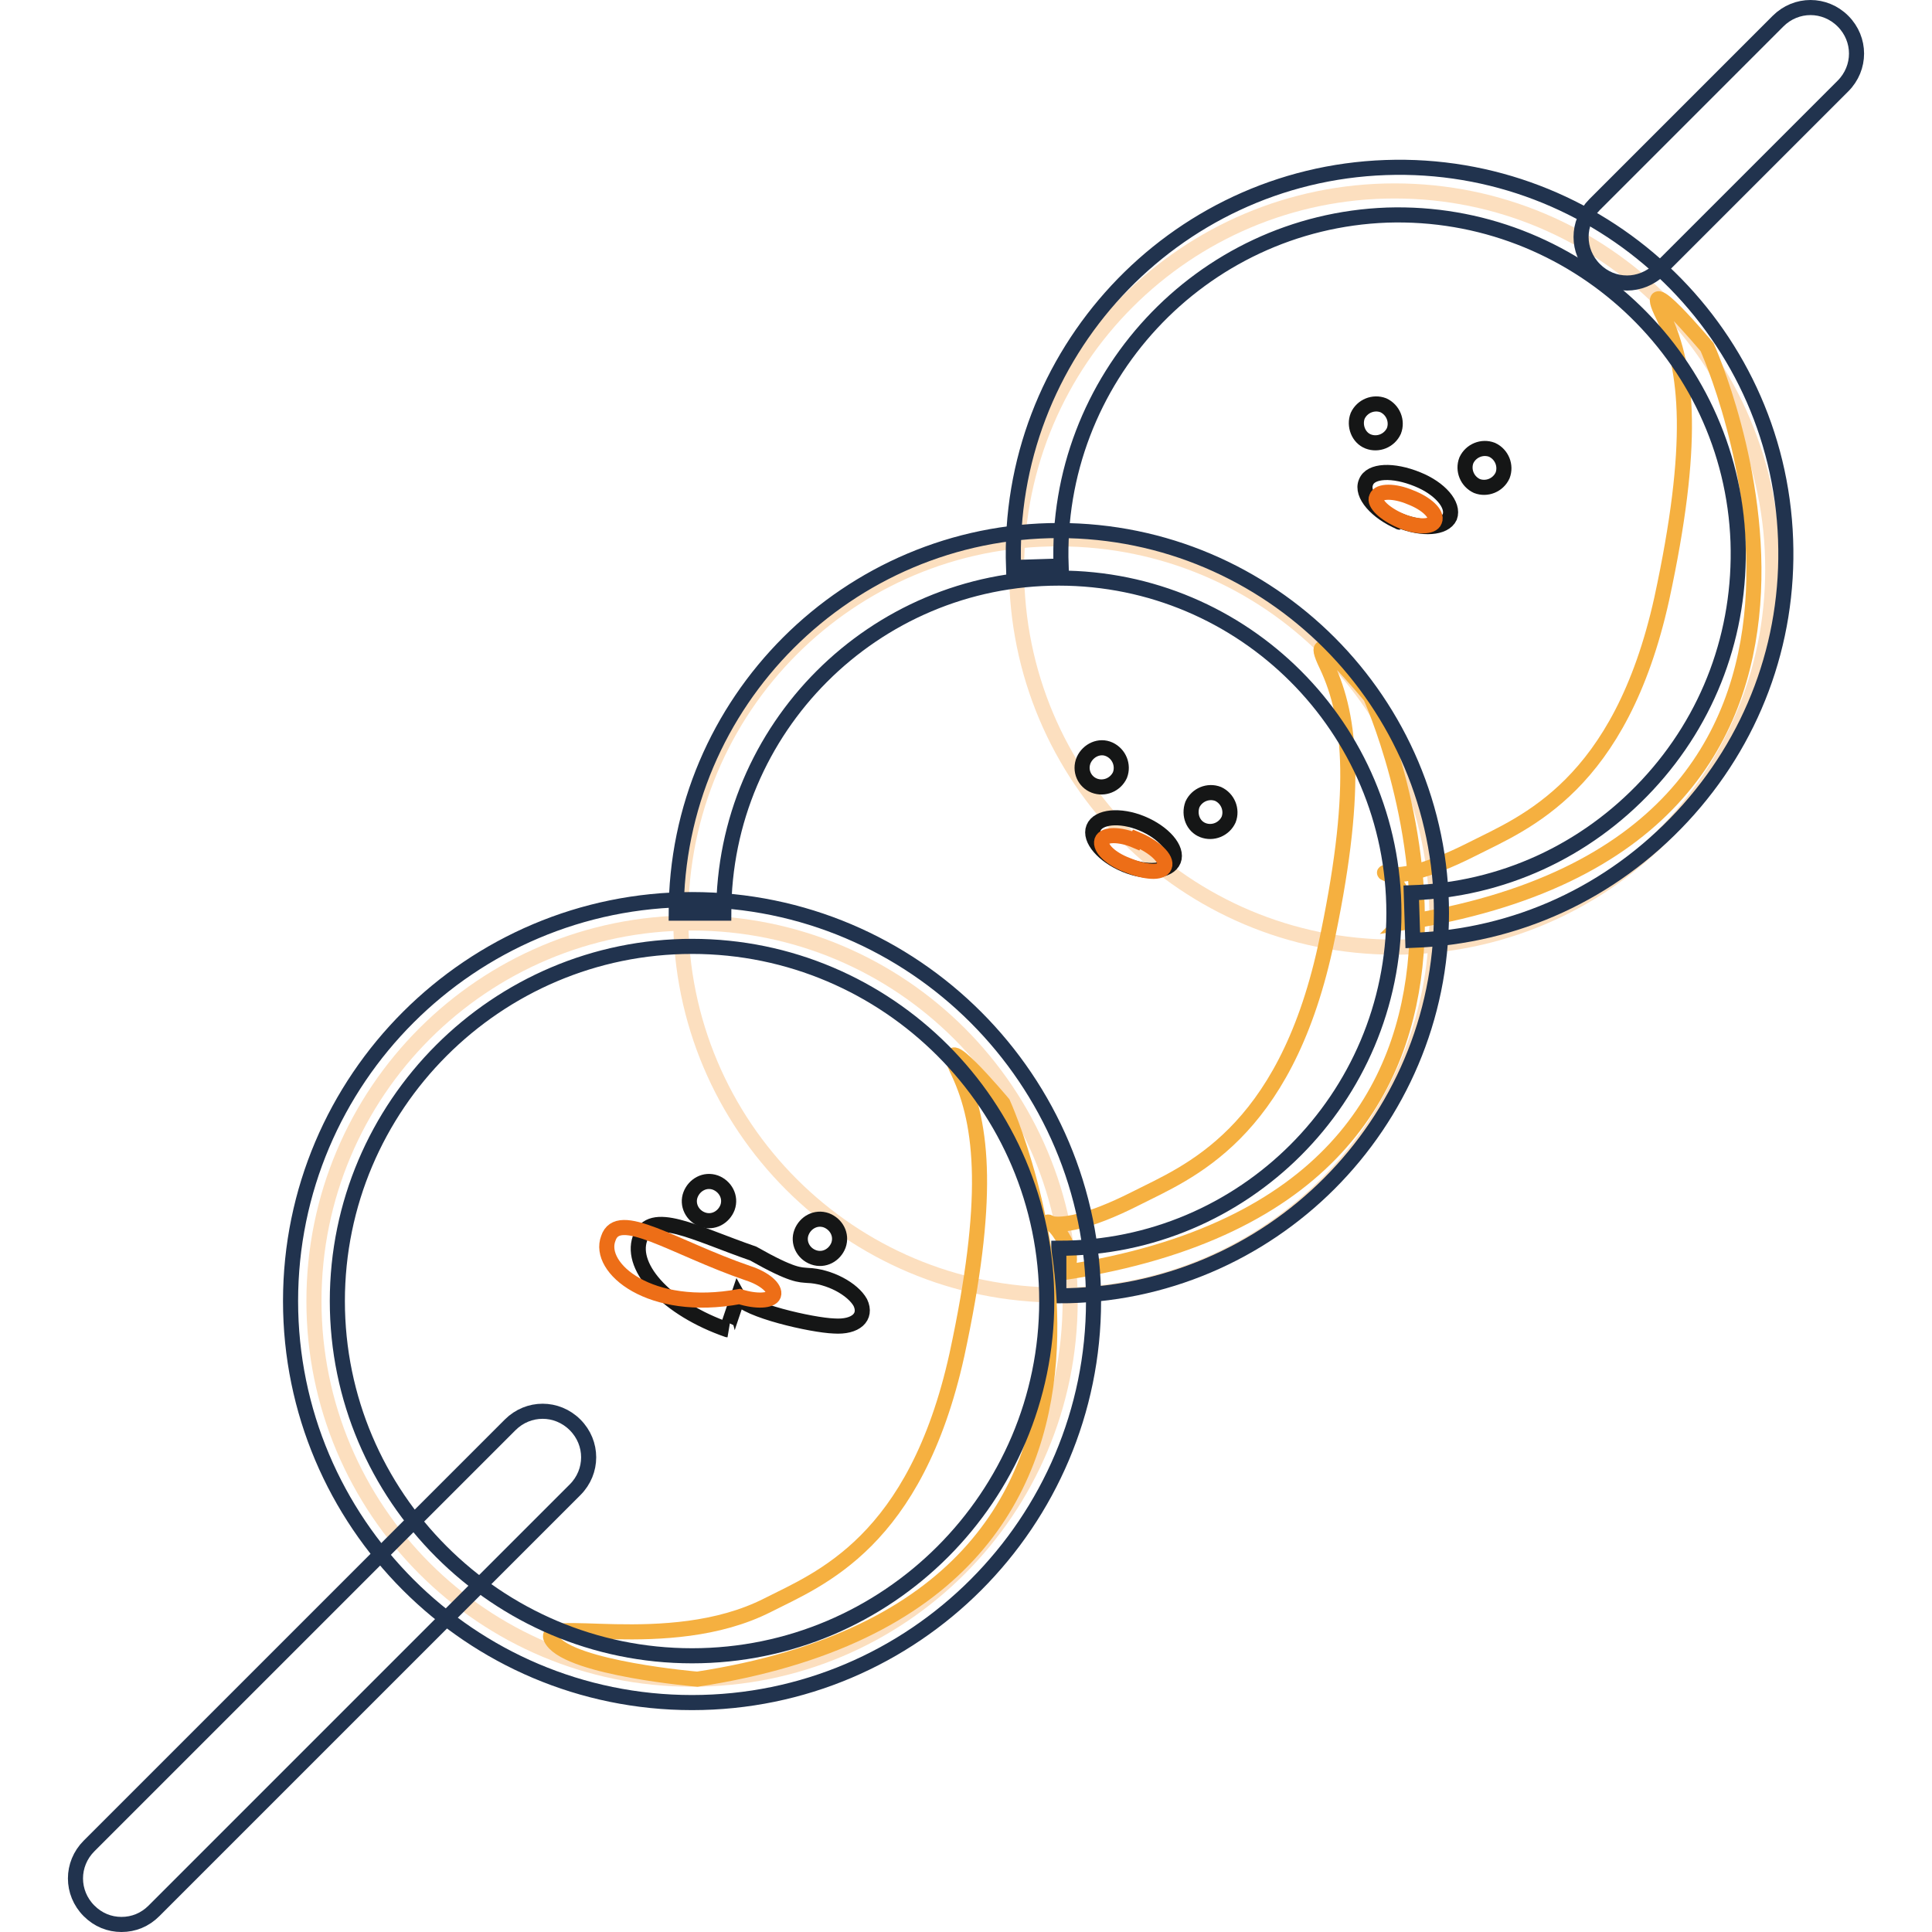
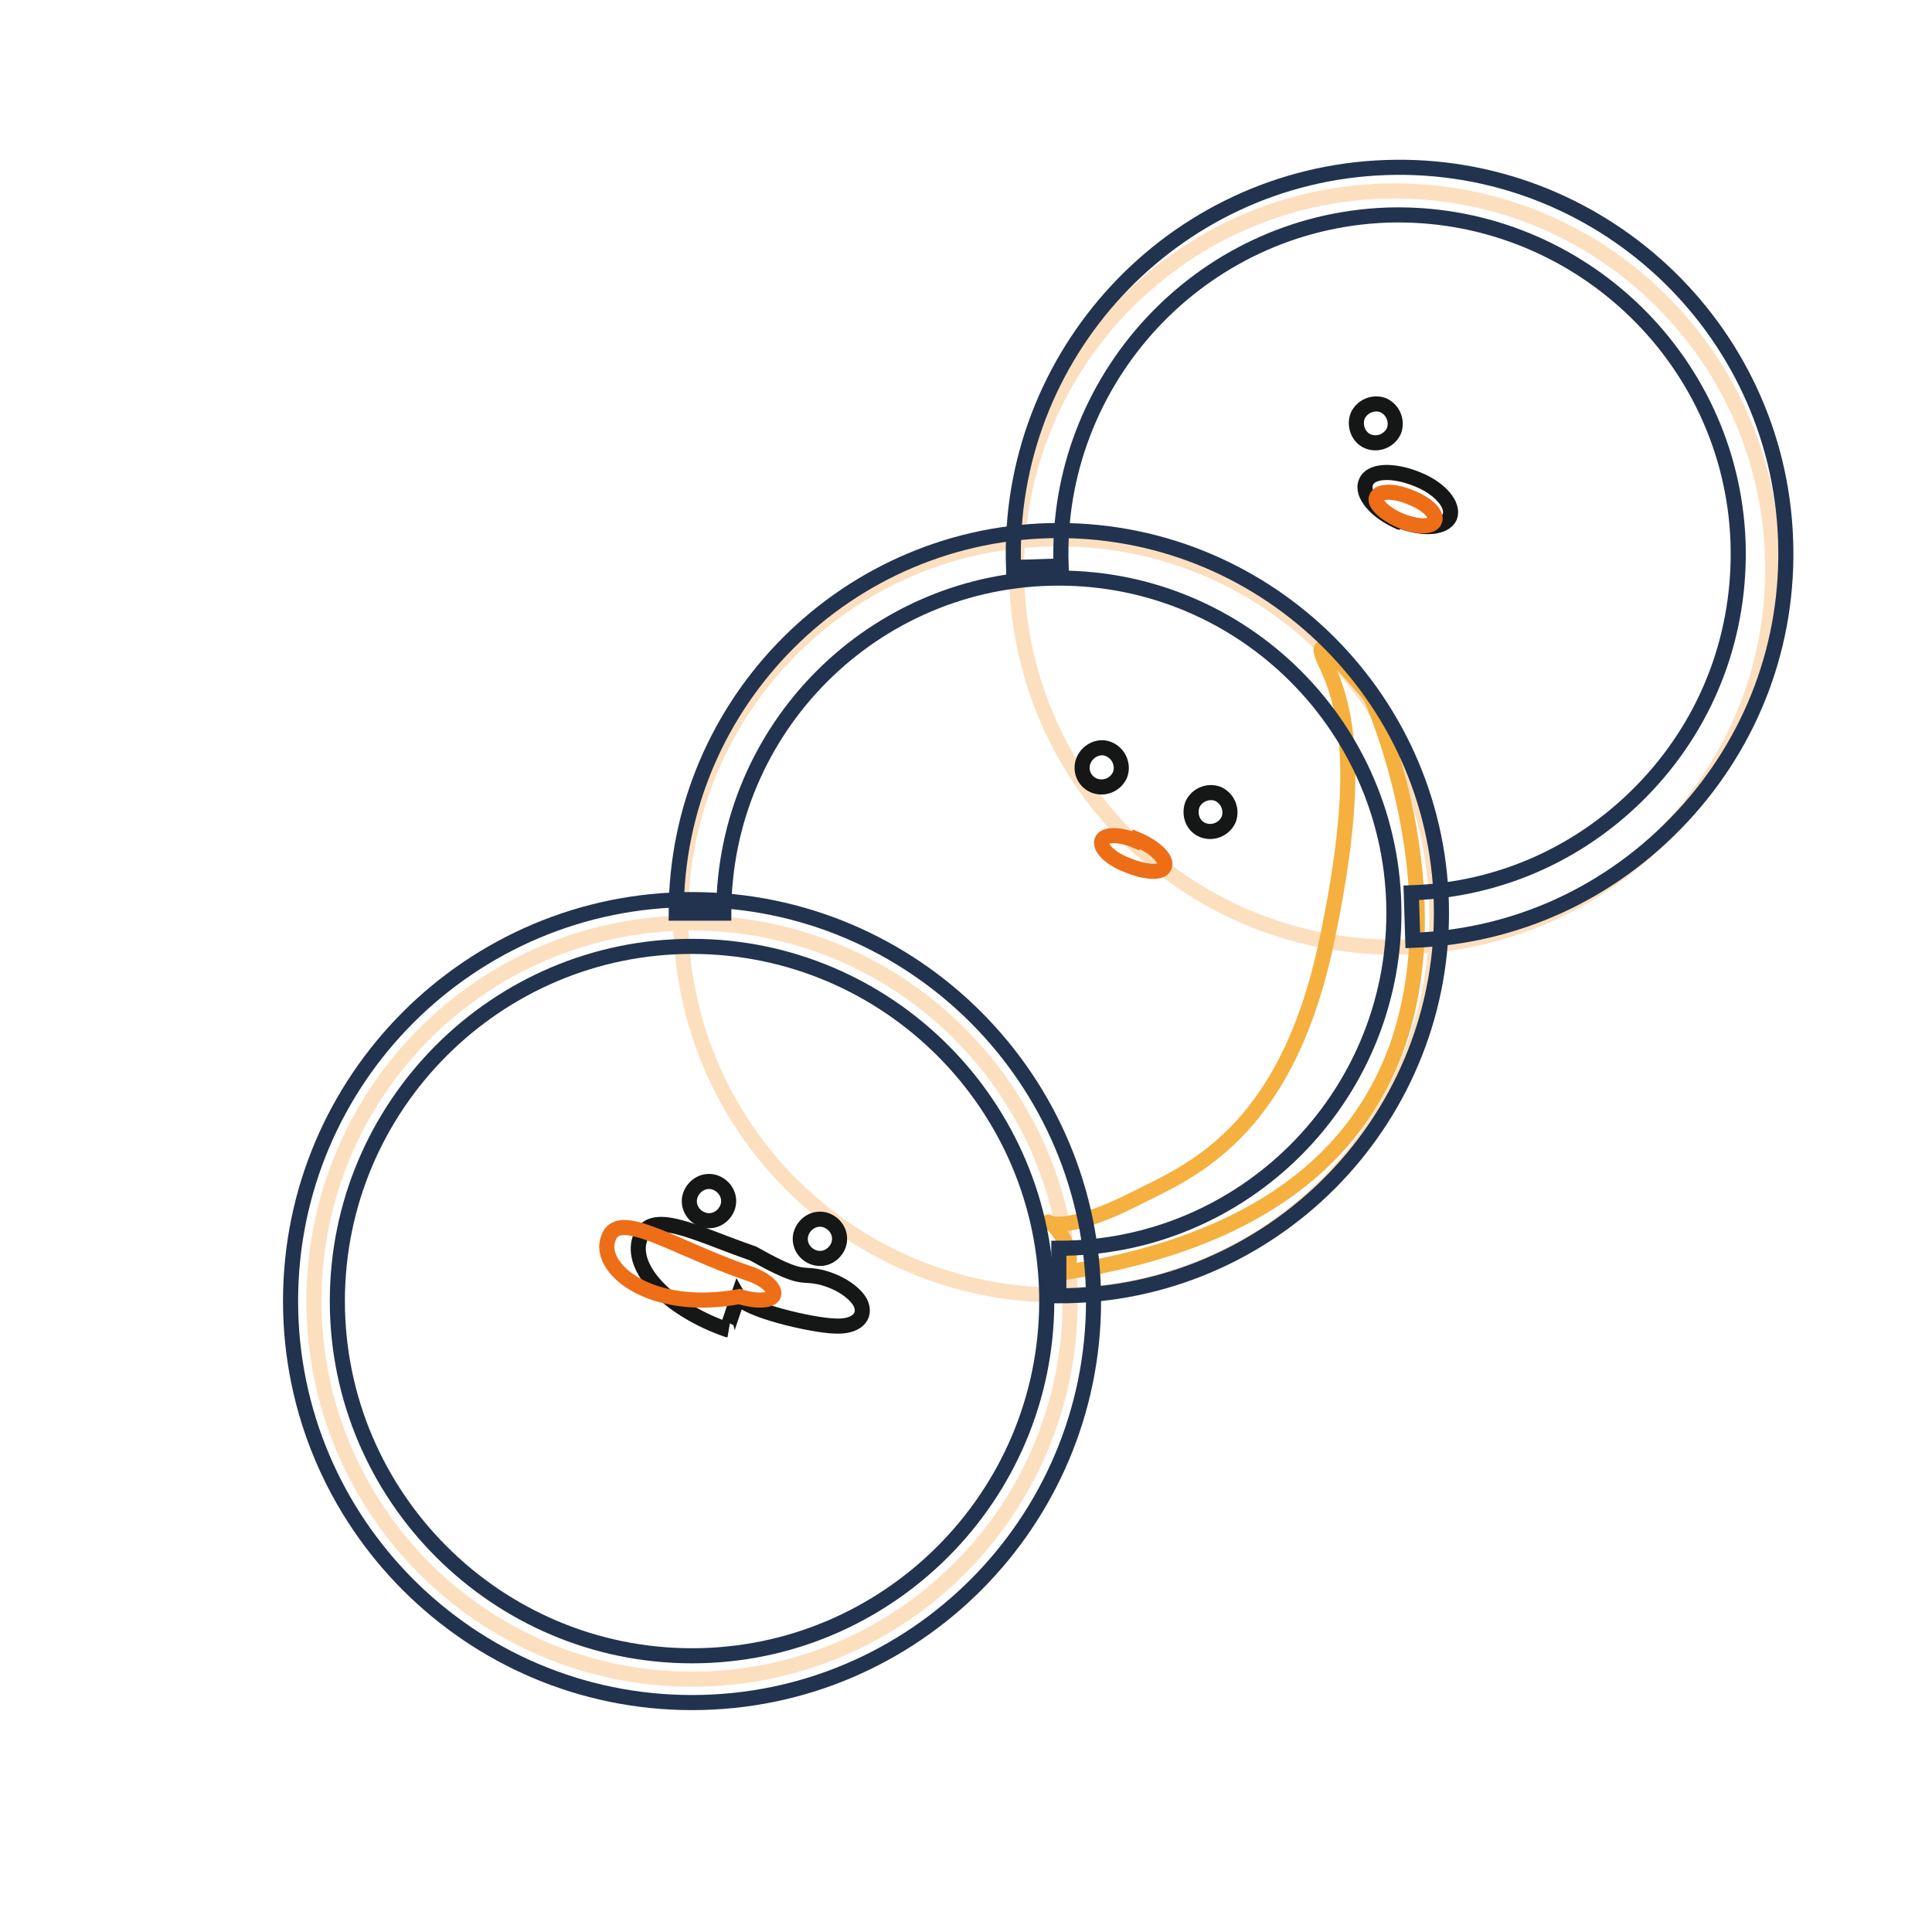
<svg xmlns="http://www.w3.org/2000/svg" version="1.1" x="0px" y="0px" viewBox="0 0 256 256" enable-background="new 0 0 256 256" xml:space="preserve">
  <g>
    <path stroke-width="2" fill-opacity="0" stroke="#fcdfbf" d="M41.6,172.4c0,27.7,22.4,50.1,50.1,50.1s50.1-22.4,50.1-50.1c0-27.7-22.4-50.1-50.1-50.1 S41.6,144.7,41.6,172.4z" />
    <path stroke-width="2" fill-opacity="0" stroke="#fcdfbf" d="M90.2,121.5c0,27.7,22.4,50.1,50.1,50.1c27.7,0,50.1-22.4,50.1-50.1c0-27.7-22.4-50.1-50.1-50.1 C112.6,71.3,90.2,93.8,90.2,121.5z" />
    <path stroke-width="2" fill-opacity="0" stroke="#fcdfbf" d="M134.7,75.4c0,27.7,22.4,50.1,50.1,50.1c27.7,0,50.1-22.4,50.1-50.1c0-27.7-22.4-50.1-50.1-50.1 C157.2,25.3,134.7,47.7,134.7,75.4z" />
    <path stroke-width="2" fill-opacity="0" stroke="#f5b040" d="M181.6,92.3c0,0,29.6,65.5-40.5,76.3c0,0,1.8-1.8-0.8-5.4c-2.6-3.6-3,2.3,10.2-4.4 c6.9-3.5,19.6-8.3,25.1-33.2c4.4-20.4,3.5-30.4,0.2-37.4C172.4,81.2,181.6,92.3,181.6,92.3L181.6,92.3z" />
-     <path stroke-width="2" fill-opacity="0" stroke="#f5b040" d="M226.2,46c0,0,29.6,65.5-40.5,76.3c0,0,1.8-1.8-0.8-5.4c-2.6-3.6-3,2.3,10.2-4.4 c6.9-3.5,19.6-8.3,25.1-33.2c4.4-20.4,3.5-30.4,0.2-37.4C216.9,34.9,226.2,46,226.2,46L226.2,46z" />
    <path stroke-width="2" fill-opacity="0" stroke="#21334e" d="M187.2,124.6l-0.2-6.3c12-0.4,23.1-5.5,31.3-14.3c8.2-8.8,12.4-20.2,12-32.2c-0.9-24.7-21.8-44.1-46.5-43.3 c-24.7,0.9-44.1,21.8-43.2,46.5l-6.3,0.2c-1-28.2,21.1-52,49.3-53s52,21.1,53,49.3c0.5,13.7-4.4,26.7-13.7,36.7 C213.5,118.3,200.9,124.1,187.2,124.6L187.2,124.6z" />
    <path stroke-width="2" fill-opacity="0" stroke="#21334e" d="M140.3,171.7v-6.3c24.5,0,44.4-19.9,44.4-44.4c0-24.5-19.9-44.4-44.4-44.4S95.9,96.5,95.9,121h-6.3 c0-28,22.8-50.7,50.7-50.7c28,0,50.7,22.8,50.7,50.7C191,148.9,168.3,171.7,140.3,171.7z" />
-     <path stroke-width="2" fill-opacity="0" stroke="#f5b040" d="M132.9,146.2c0,0,29.6,65.5-40.5,76.3c0,0-16.6-1.4-19.2-5.1c-2.6-3.6,15.3,2,28.5-4.7 c6.9-3.5,19.6-8.3,25.1-33.2c4.4-20.4,3.5-30.4,0.2-37.4C123.6,135.1,132.9,146.2,132.9,146.2L132.9,146.2z" />
    <path stroke-width="2" fill-opacity="0" stroke="#151616" d="M181.3,58.5c1.3,0.5,2.8-0.1,3.4-1.4c0.5-1.3-0.1-2.8-1.4-3.4l0,0c-1.3-0.5-2.8,0.1-3.4,1.4 C179.4,56.4,180,58,181.3,58.5z" />
-     <path stroke-width="2" fill-opacity="0" stroke="#151616" d="M195.7,64.4c1.3,0.5,2.8-0.1,3.4-1.4c0.5-1.3-0.1-2.8-1.4-3.4l0,0c-1.3-0.5-2.8,0.1-3.4,1.4 C193.8,62.3,194.4,63.8,195.7,64.4z" />
    <path stroke-width="2" fill-opacity="0" stroke="#151616" d="M185.5,69c3,1.2,5.9,1,6.6-0.5c0.6-1.6-1.3-3.8-4.3-5c-3.2-1.3-6.2-1.2-6.8,0.4c-0.7,1.6,1.4,4,4.5,5.3 C185.4,69.2,185.4,69.2,185.5,69z" />
    <path stroke-width="2" fill-opacity="0" stroke="#ed6e17" d="M185.6,69c2.1,0.9,4.2,0.9,4.5,0c0.4-0.9-1.1-2.3-3.2-3.1c-2.1-0.9-4.2-0.9-4.5,0 C182,66.7,183.5,68.1,185.6,69z" />
    <path stroke-width="2" fill-opacity="0" stroke="#151616" d="M145,104.1c1.3,0.5,2.8-0.1,3.4-1.4c0.5-1.3-0.1-2.8-1.4-3.4s-2.8,0.1-3.4,1.4 C143,102.1,143.7,103.6,145,104.1z" />
    <path stroke-width="2" fill-opacity="0" stroke="#151616" d="M159.4,110c1.3,0.5,2.8-0.1,3.4-1.4c0.5-1.3-0.1-2.8-1.4-3.4l0,0c-1.3-0.5-2.8,0.1-3.4,1.4 C157.5,108,158.1,109.5,159.4,110z" />
-     <path stroke-width="2" fill-opacity="0" stroke="#151616" d="M149.1,114.6c2.9,1.2,5.8,0.9,6.4-0.6c0.6-1.5-1.3-3.7-4.2-4.9c-2.9-1.2-5.8-0.9-6.4,0.6 S146.2,113.4,149.1,114.6L149.1,114.6z" />
    <path stroke-width="2" fill-opacity="0" stroke="#ed6e17" d="M149.3,114.6c2.4,1,4.6,1.2,5,0.2c0.4-1-1.3-2.6-3.7-3.6c0,0,0,0-0.1,0.2c-2.1-0.9-4.2-0.9-4.5,0 C145.7,112.4,147.2,113.8,149.3,114.6L149.3,114.6z" />
    <path stroke-width="2" fill-opacity="0" stroke="#151616" d="M93.1,161.6c1.4,0.5,2.8-0.3,3.3-1.6c0.5-1.4-0.3-2.8-1.6-3.3c-1.4-0.5-2.8,0.3-3.3,1.6 C91,159.6,91.7,161.1,93.1,161.6L93.1,161.6z" />
    <path stroke-width="2" fill-opacity="0" stroke="#151616" d="M107.8,166.6c1.4,0.5,2.8-0.3,3.3-1.6c0.5-1.4-0.3-2.8-1.6-3.3c-1.4-0.5-2.8,0.3-3.3,1.6 S106.4,166.1,107.8,166.6z" />
    <path stroke-width="2" fill-opacity="0" stroke="#151616" d="M97.8,171.8c1,1.8,9.8,3.8,12.7,3.9c2.9,0.2,4.4-1.2,3.5-3.1c-1-1.8-4.1-3.5-7-3.6c-1-0.1-1.9,0.1-7.2-2.9 c-7.8-2.7-13.6-6-15-2c-1.4,4,3.8,9.4,11.6,12.1C96.3,176.2,96.3,176.2,97.8,171.8z" />
    <path stroke-width="2" fill-opacity="0" stroke="#ed6e17" d="M98,171.8c2.2,0.7,4.2,0.6,4.5-0.2c0.3-0.9-1.2-2.2-3.4-2.9c-9.9-3.4-17.2-8.6-18.5-4.6 C79.1,168,86.1,174,98,171.8z" />
-     <path stroke-width="2" fill-opacity="0" stroke="#21334e" d="M16.1,255c-1.6,0-3.1-0.6-4.3-1.8c-2.4-2.4-2.4-6.2,0-8.6l55.8-55.8c2.4-2.4,6.2-2.4,8.6,0 c2.4,2.4,2.4,6.2,0,8.6l-55.8,55.8C19.2,254.4,17.7,255,16.1,255z M215.6,37.5c-1.6,0-3.1-0.6-4.3-1.8c-2.4-2.4-2.4-6.2,0-8.6 l24.3-24.3c2.4-2.4,6.2-2.4,8.6,0c2.4,2.4,2.4,6.2,0,8.6l-24.3,24.3C218.7,36.9,217.1,37.5,215.6,37.5z" />
    <path stroke-width="2" fill-opacity="0" stroke="#21334e" d="M91.7,225.6c-29.4,0-53.2-23.9-53.2-53.2c0-29.4,23.9-53.2,53.2-53.2c29.4,0,53.2,23.9,53.2,53.2 C144.9,201.7,121.1,225.6,91.7,225.6z M91.7,125.4c-25.9,0-47,21.1-47,47s21.1,47,47,47s47-21.1,47-47S117.6,125.4,91.7,125.4z" />
  </g>
</svg>